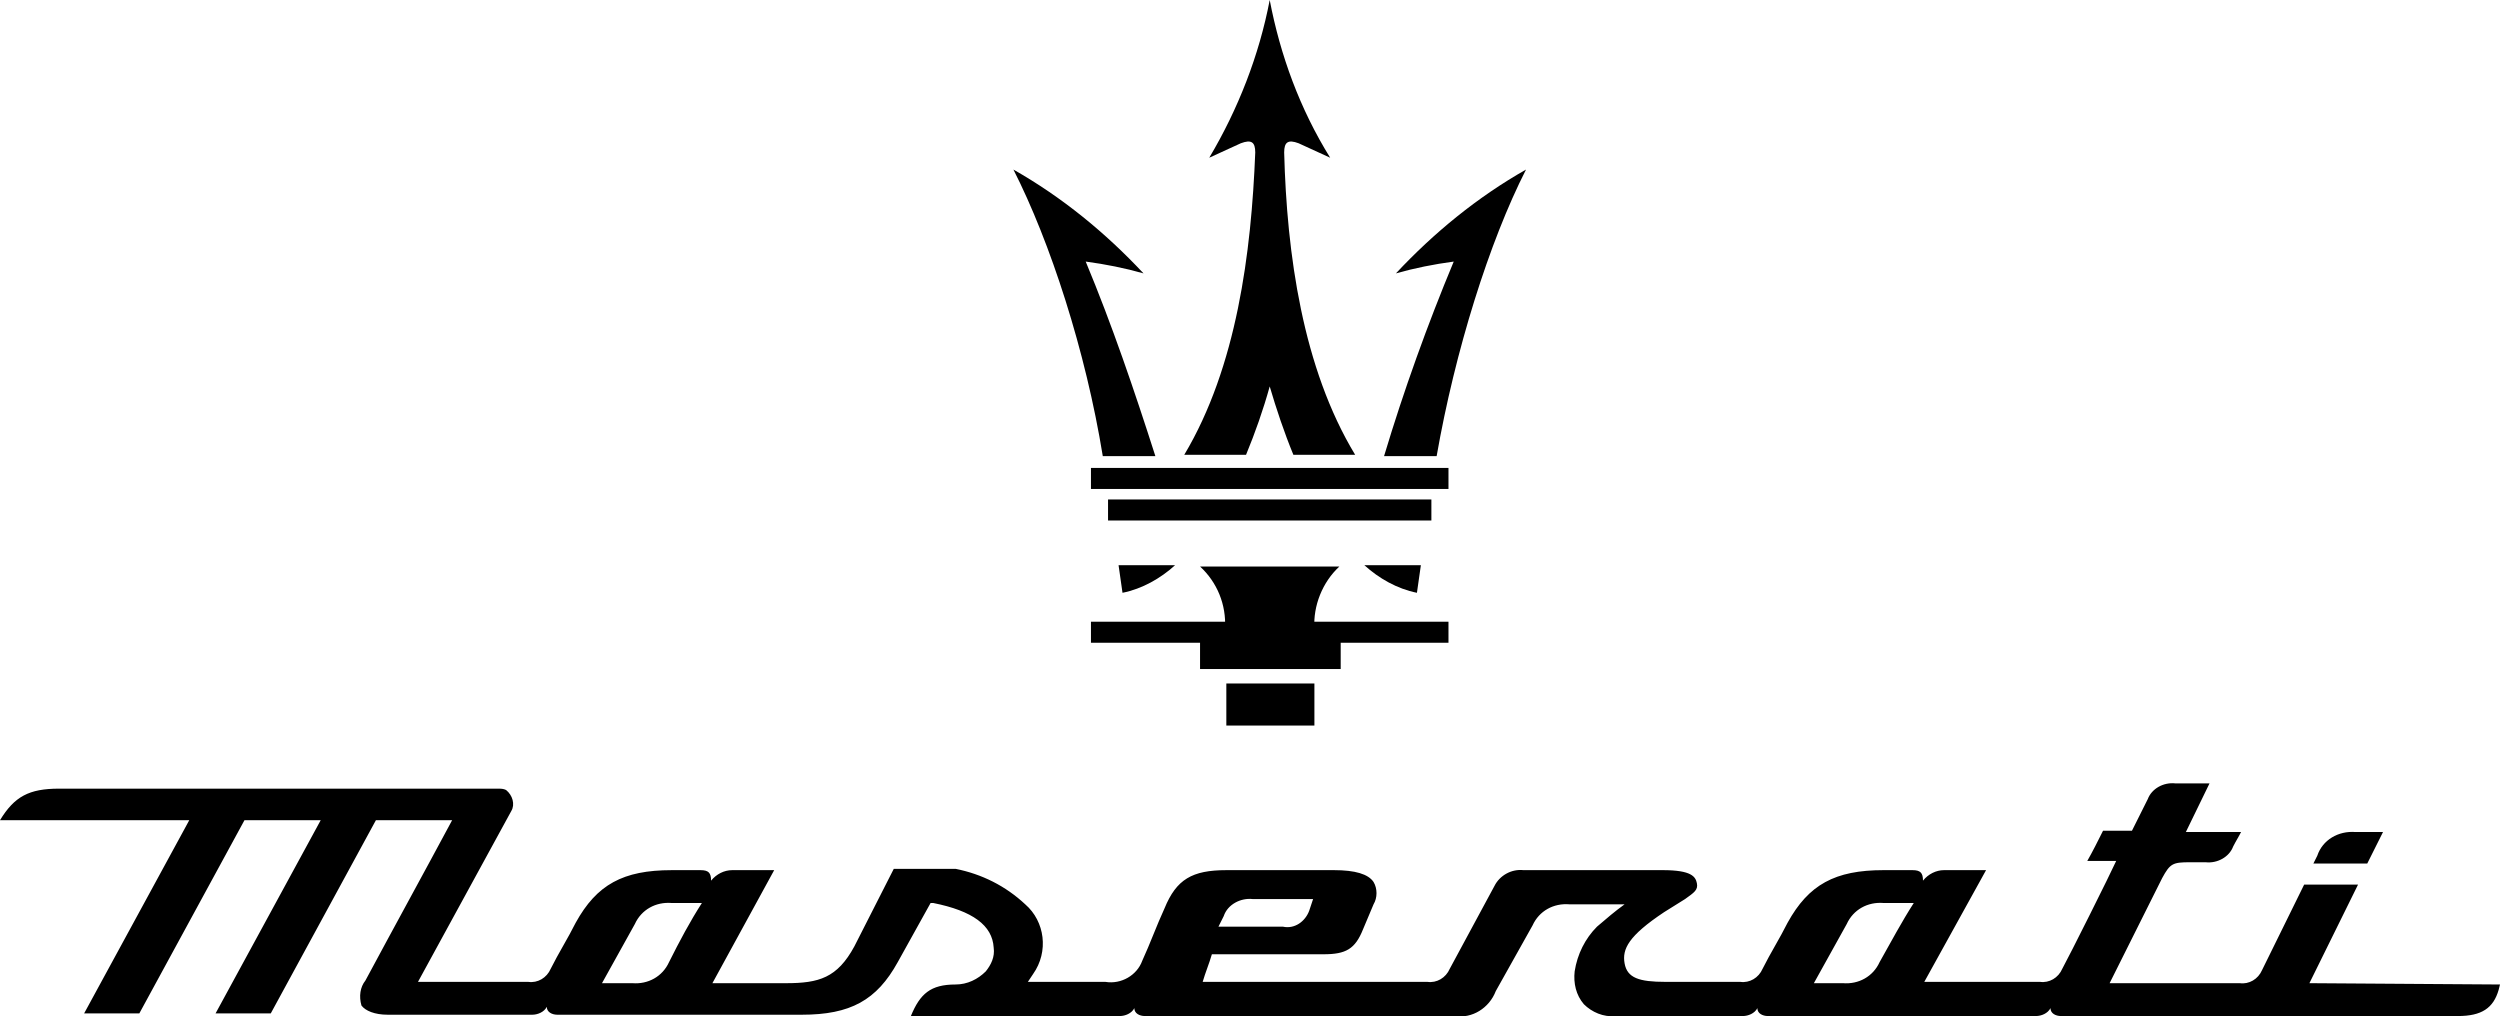
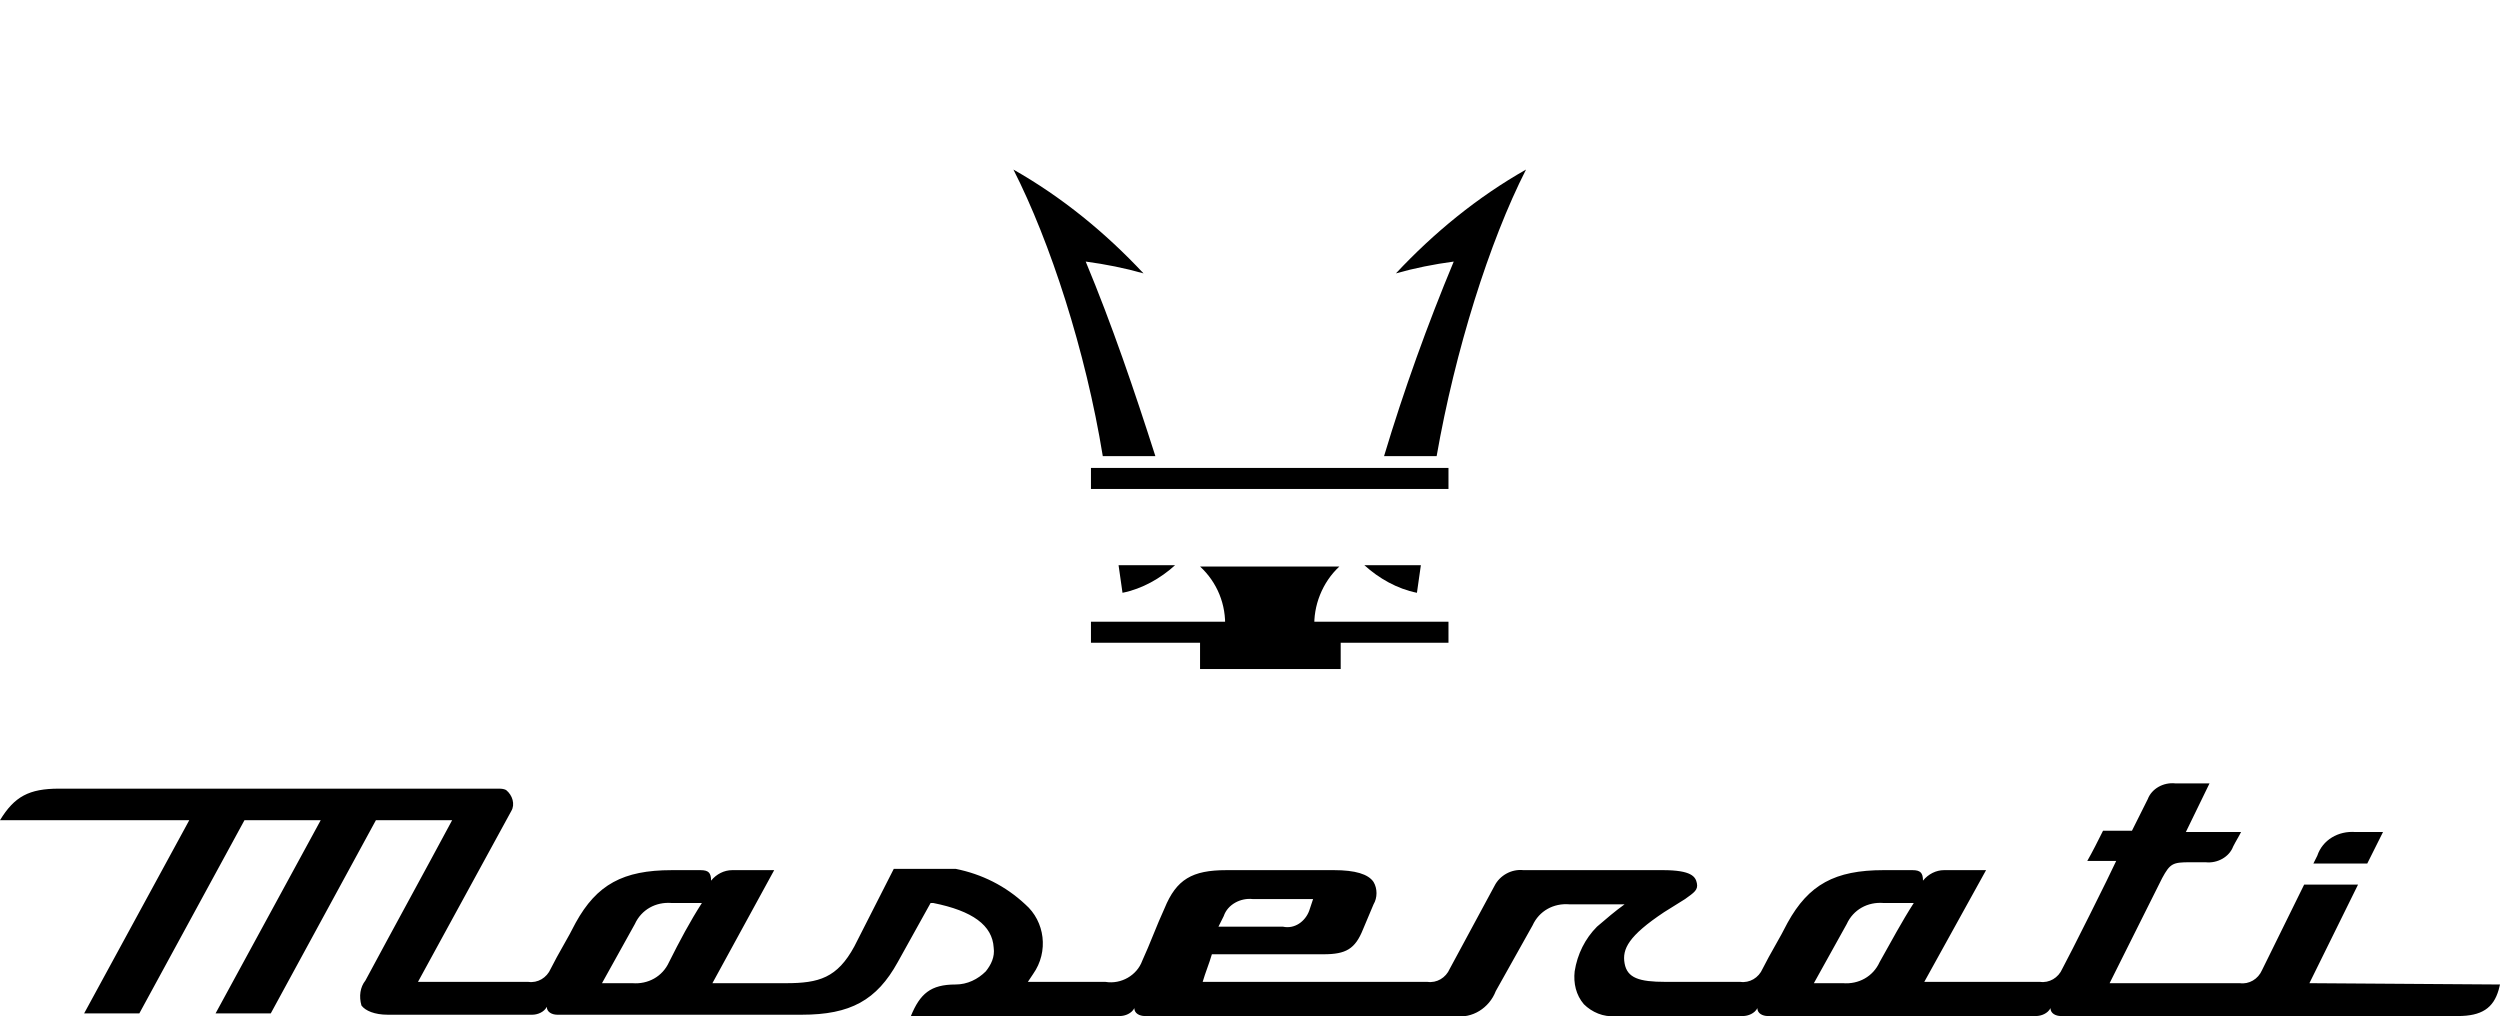
<svg xmlns="http://www.w3.org/2000/svg" id="Livello_1" viewBox="0 0 190.2 77.33">
  <defs>
    <style>.cls-1{fill:#000;}</style>
  </defs>
  <path class="cls-1" d="m180.1,65.7h-4.1l.3-.6c.4-1.2,1.6-1.9,2.9-1.8h2.1c-.4.8-.8,1.6-1.2,2.4Z" />
  <path class="cls-1" d="m175.7,74.8l3.7-7.5h-4.1l-3.2,6.5c-.3.7-1,1.1-1.7,1h-9.9l4-8c.6-1.1.8-1.2,2.1-1.2h1.2c.9.1,1.8-.4,2.1-1.2.2-.4.4-.7.6-1.1h-4.2l1.8-3.7h-2.6c-.9-.1-1.8.4-2.1,1.2l-1.2,2.4h-2.2c-.4.8-.8,1.6-1.2,2.3h2.2c-.4.9-3.6,7.3-4.1,8.2-.3.7-1,1.1-1.7,1h-8.8l4.7-8.5h-3.2c-.6,0-1.2.3-1.6.8,0-.6-.2-.8-.8-.8h-2.2c-3.7,0-5.7,1.1-7.3,4-.6,1.2-1.3,2.3-1.9,3.5-.3.7-1,1.1-1.7,1h-5.7c-2,0-2.9-.3-3.1-1.4s.3-2.1,3-3.9l1.6-1c.7-.5,1-.7.9-1.2s-.4-1-2.6-1h-10.6c-.9-.1-1.8.4-2.2,1.2l-3.4,6.3c-.3.7-1,1.1-1.7,1h-17.1c.2-.7.5-1.4.7-2.1h8.5c1.7,0,2.4-.4,3-1.9l.8-1.9c.3-.5.3-1.2,0-1.7-.4-.6-1.4-.9-3-.9h-8.2c-2.6,0-3.8.7-4.7,2.9-.6,1.3-1.1,2.7-1.7,4-.4,1.1-1.6,1.8-2.8,1.6h-5.9l.4-.6c1.2-1.7.9-4-.6-5.3-1.5-1.4-3.3-2.3-5.3-2.7h-4.7l-3,5.9c-1.3,2.4-2.7,2.8-5.2,2.8h-5.6l4.7-8.6h-3.2c-.6,0-1.2.3-1.6.8,0-.6-.2-.8-.8-.8h-2.2c-3.7,0-5.7,1.1-7.3,4-.6,1.2-1.3,2.3-1.9,3.5-.3.7-1,1.1-1.7,1h-8.4l7.1-13c.3-.5.1-1.2-.4-1.6-.2-.1-.4-.1-.6-.1H4.5c-2.3,0-3.4.6-4.5,2.4h14.4l-8,14.7h4.2l8-14.7h5.8l-8,14.7h4.2l8-14.7h5.8c-2.2,4.1-4.4,8.1-6.6,12.2-.4.5-.5,1.2-.3,1.9.3.4,1,.7,2,.7h11c.4,0,.9-.2,1.1-.6,0,.4.4.6.8.6h18.6c3.7,0,5.7-1.1,7.3-4l2.5-4.5h.2c3,.6,4.5,1.7,4.6,3.4.1.7-.2,1.3-.6,1.8-.6.6-1.4,1-2.3,1-1.9,0-2.7.7-3.4,2.4h15.9c.4,0,.9-.2,1.1-.6,0,.4.4.6.8.6h23.6c1.3.2,2.6-.6,3.1-1.9l2.8-5c.5-1.1,1.6-1.7,2.8-1.6h4.2c-.7.5-1.4,1.1-2.1,1.7-.9.9-1.5,2.1-1.7,3.4-.1.9.1,1.8.7,2.5.6.6,1.5,1,2.4.9h9.7c.4,0,.9-.2,1.1-.6,0,.4.4.6.8.6h20.4c.4,0,.9-.2,1.1-.6,0,.4.4.6.8.6h30.2c1.8,0,2.7-.6,3.1-2l.1-.4-14.5-.1Zm-82.6-5.1c.3-.9,1.3-1.4,2.2-1.3h4.6l-.3.9c-.3.8-1.1,1.4-2,1.2h-4.9l.4-.8Zm-42.2,3.5c-.5,1.1-1.6,1.7-2.8,1.6h-2.3l2.5-4.5c.5-1.1,1.6-1.7,2.8-1.6h2.3c-.9,1.4-1.7,2.9-2.5,4.5Zm92.1,0c-.5,1.1-1.6,1.7-2.8,1.6h-2.2l2.5-4.5c.5-1.1,1.6-1.7,2.8-1.6h2.3c-.9,1.4-1.7,2.9-2.6,4.5h0Z" />
  <path class="cls-1" d="m91.3,50.9v-2.1h10.7v2.1h-10.7Z" />
-   <path class="cls-1" d="m96.6,55.2h3.4v-3.2h-6.7v3.2h3.3" />
  <path class="cls-1" d="m93.2,47.8c.1-1.8-.6-3.5-1.9-4.7h10.6c-1.3,1.2-2,3-1.9,4.7h-6.8Z" />
-   <path class="cls-1" d="m84.3,39.6v-1.6h24.6v1.6h-24.6Z" />
  <path class="cls-1" d="m85.4,45.1c1.5-.3,2.9-1.1,4-2.1h-4.3l.3,2.1Z" />
  <path class="cls-1" d="m107.8,45.1c-1.5-.3-2.9-1.1-4-2.1h4.3l-.3,2.1Z" />
-   <path class="cls-1" d="m83.9,34.7c-1.3-8-4-16.3-6.8-21.8,3.7,2.1,7,4.8,9.9,7.9-1.4-.4-2.9-.7-4.4-.9,2,4.8,3.7,9.8,5.3,14.8h-4Z" />
+   <path class="cls-1" d="m83.9,34.7c-1.3-8-4-16.3-6.8-21.8,3.7,2.1,7,4.8,9.9,7.9-1.4-.4-2.9-.7-4.4-.9,2,4.8,3.7,9.8,5.3,14.8h-4" />
  <path class="cls-1" d="m109.3,34.7c1.4-8,4-16.3,6.8-21.8-3.7,2.1-7,4.8-9.9,7.9,1.4-.4,2.9-.7,4.4-.9-2,4.8-3.8,9.8-5.3,14.8h4Z" />
  <path class="cls-1" d="m83,37.2v-1.6h27.2v1.6h-27.2Z" />
-   <path class="cls-1" d="m92,12c2.2-3.7,3.8-7.8,4.6-12,.8,4.2,2.3,8.3,4.6,12l-2.4-1.1c-.8-.3-1.1-.1-1.1.7.2,7.7,1.4,16.4,5.4,23h-4.7c-.7-1.7-1.3-3.5-1.8-5.2-.5,1.8-1.1,3.5-1.8,5.2h-4.7c4-6.7,5.1-15.4,5.4-23,0-.8-.3-1-1.1-.7l-2.4,1.1Z" />
  <path class="cls-1" d="m83,48.9v-1.6h27.2v1.6h-27.2Z" />
</svg>